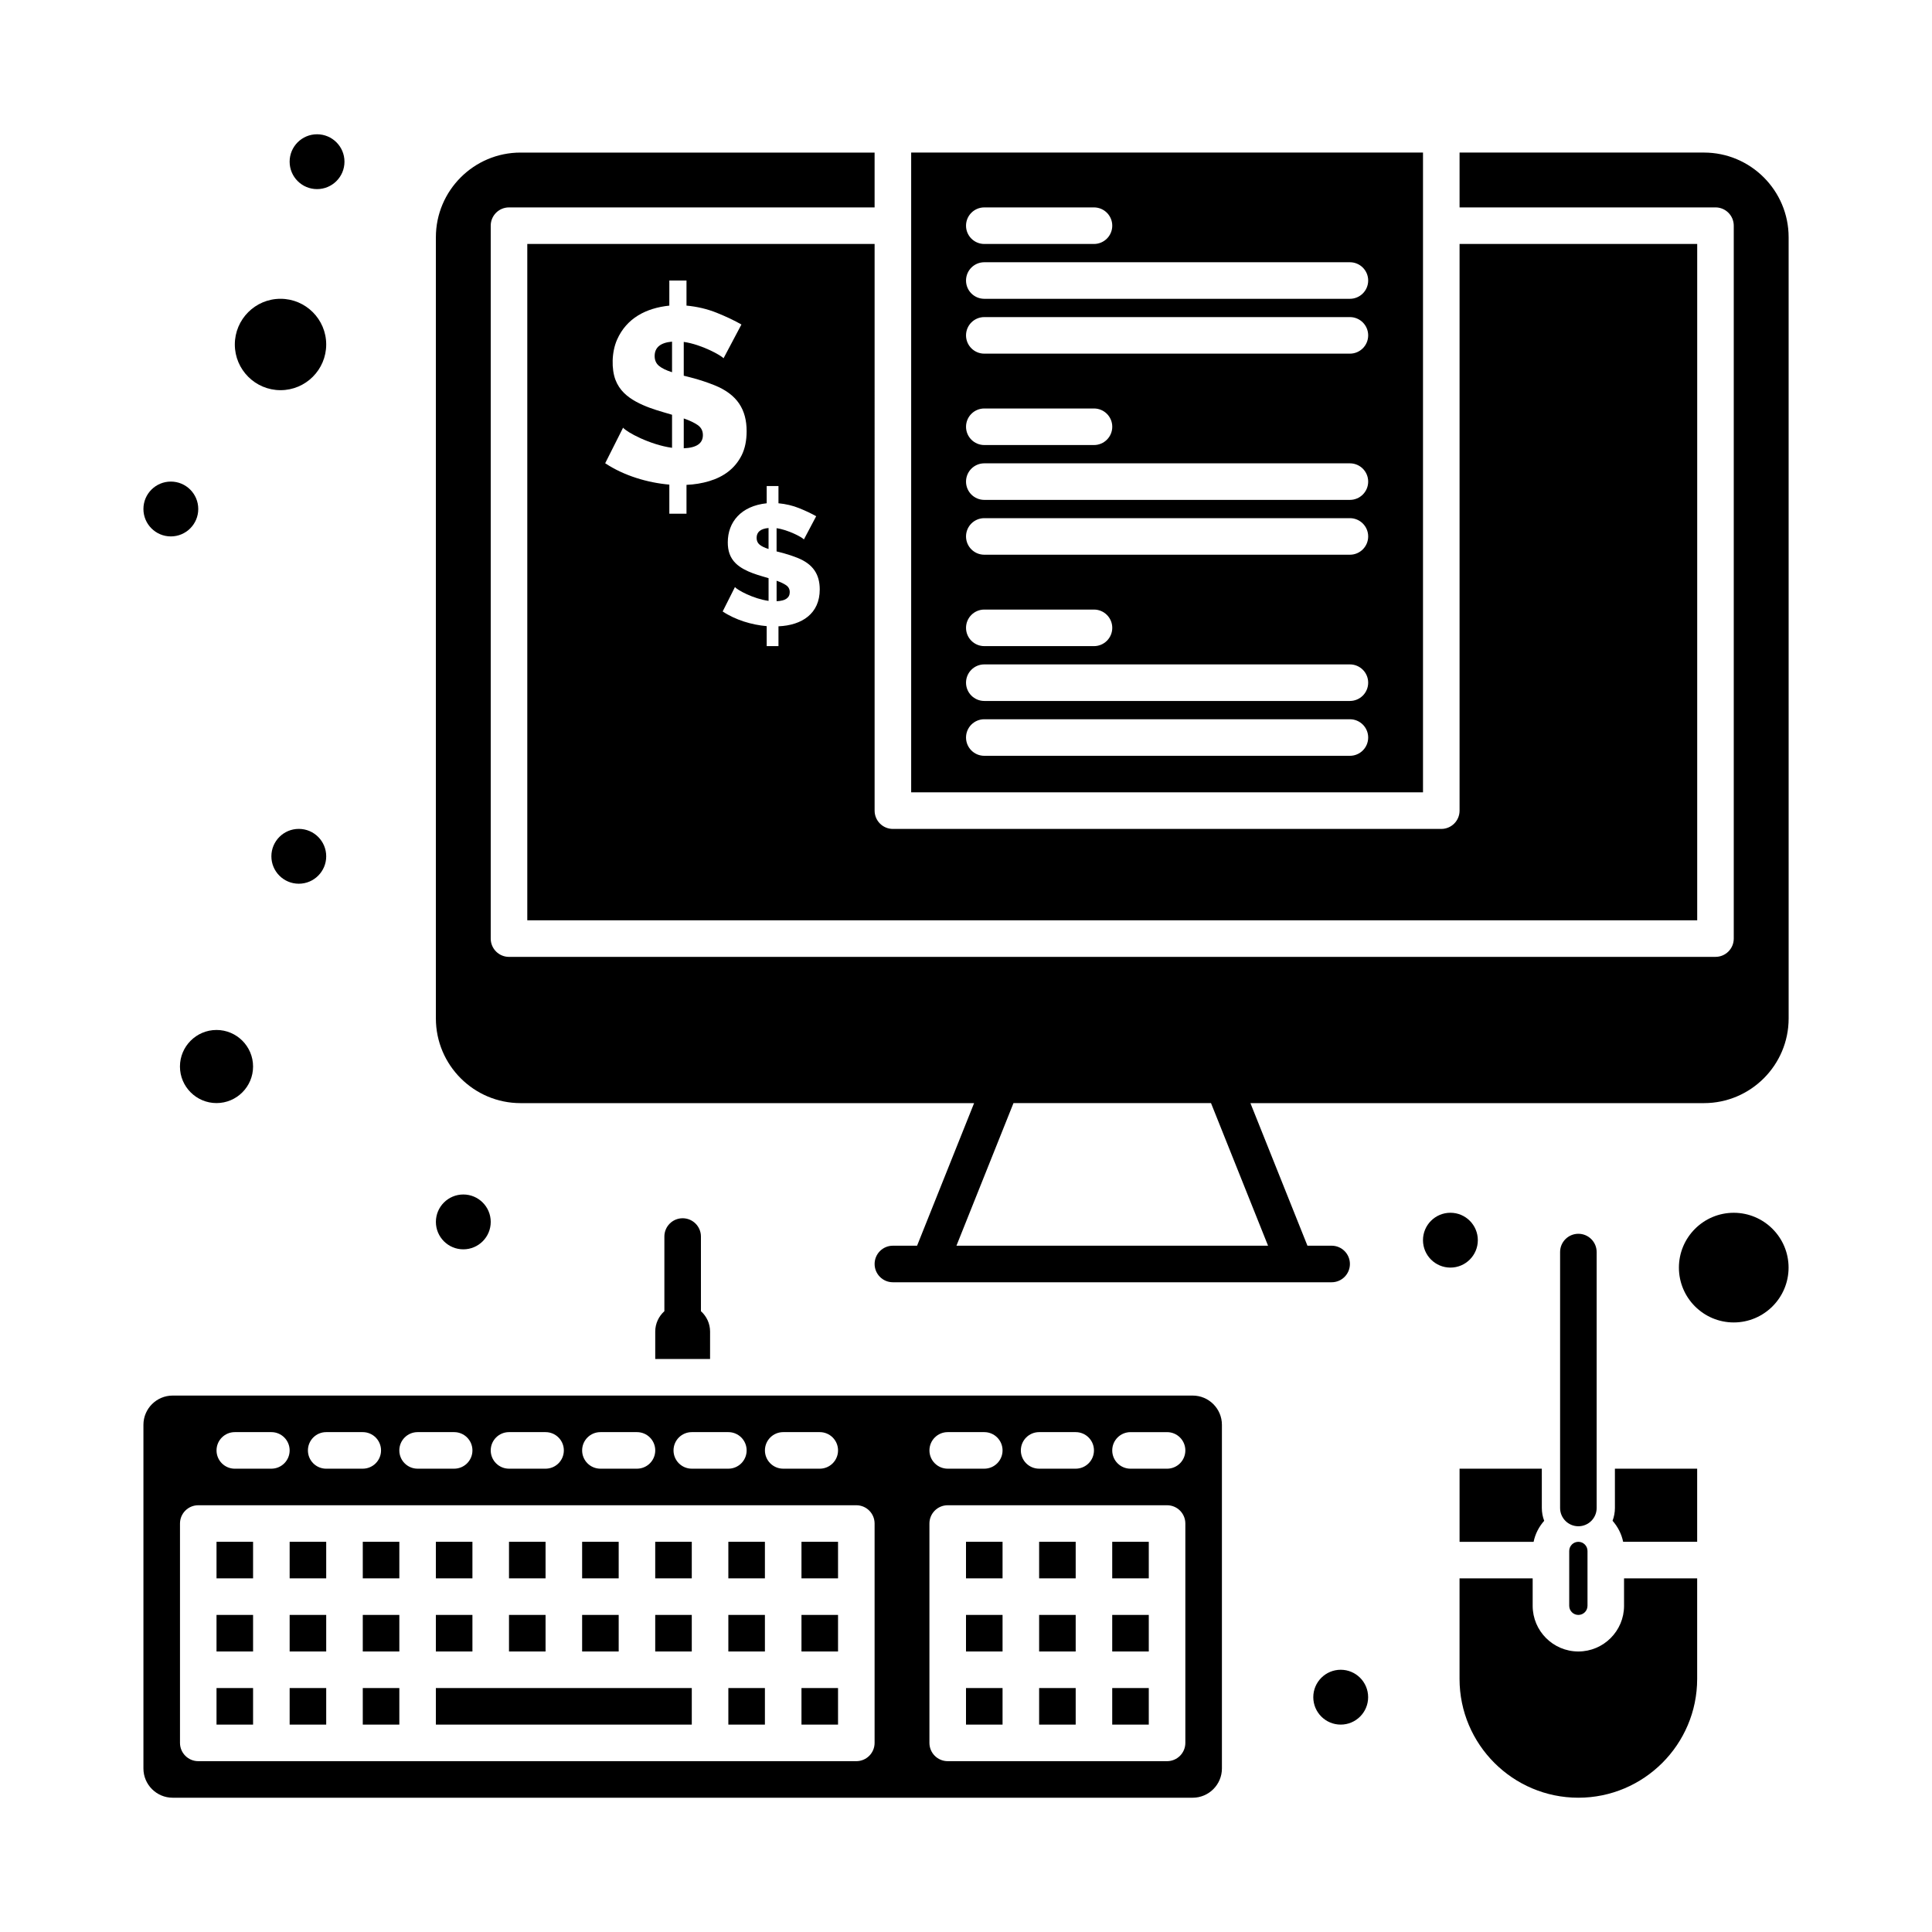
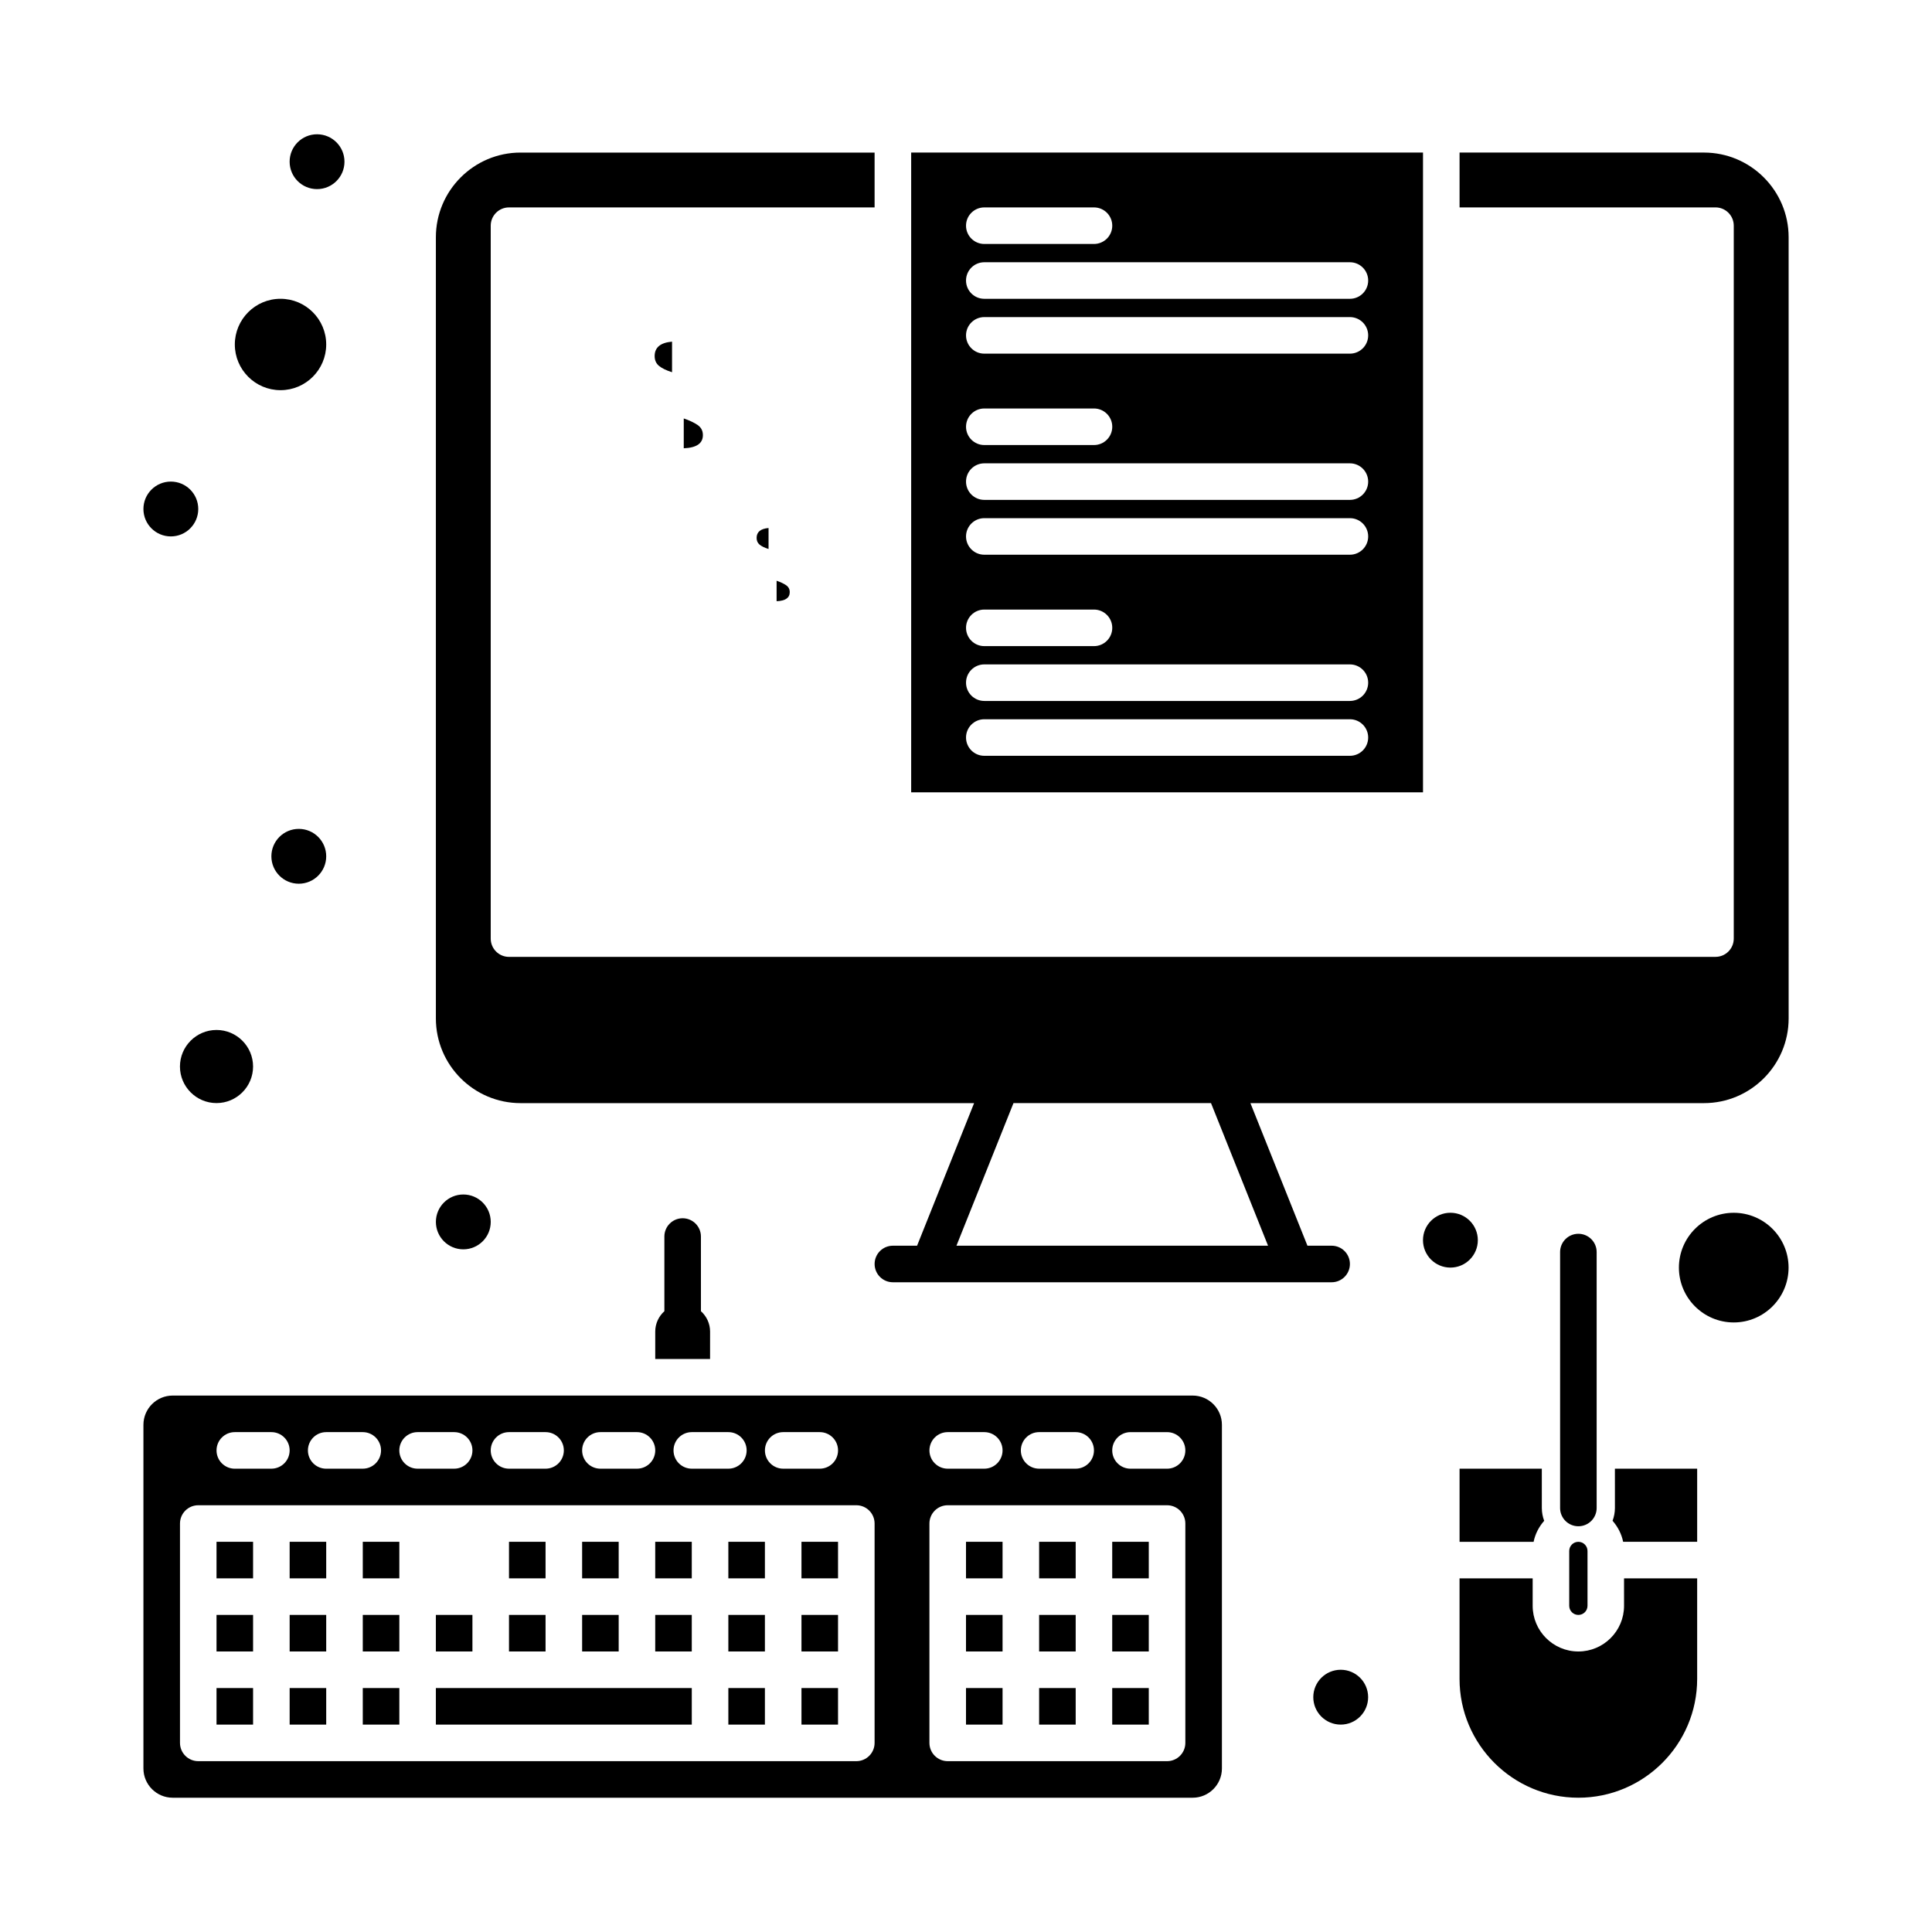
<svg xmlns="http://www.w3.org/2000/svg" fill="#000000" width="800px" height="800px" version="1.1" viewBox="144 144 512 512">
  <g>
    <path d="m438.75 552.59h9.688v9.688h-9.688z" />
    <path d="m438.75 591.35h9.688v9.688h-9.688z" />
    <path d="m438.75 571.97h9.688v9.688h-9.688z" />
    <path d="m218.34 247.4c6.68 0 12.109-5.434 12.109-12.109 0-6.68-5.434-12.109-12.109-12.109-6.68-0.004-12.109 5.43-12.109 12.109 0 6.676 5.43 12.109 12.109 12.109z" />
    <path d="m191.69 426.64c0 5.344 4.348 9.688 9.688 9.688 5.344 0 9.688-4.348 9.688-9.688 0-5.344-4.348-9.688-9.688-9.688s-9.688 4.348-9.688 9.688z" />
    <path d="m419.38 552.59h9.688v9.688h-9.688z" />
    <path d="m356.4 552.59h9.688v9.688h-9.688z" />
    <path d="m574.39 569.55c0 6.68-5.434 12.109-12.109 12.109-6.68 0-12.109-5.434-12.109-12.109v-7.266h-19.379v26.641c0 17.363 14.125 31.488 31.488 31.488 17.359 0 31.484-14.125 31.484-31.488v-26.645h-19.379z" />
    <path d="m400 591.35h9.688v9.688h-9.688z" />
    <path d="m400 571.97h9.688v9.688h-9.688z" />
    <path d="m419.38 571.97h9.688v9.688h-9.688z" />
    <path d="m419.38 591.35h9.688v9.688h-9.688z" />
    <path d="m400 552.59h9.688v9.688h-9.688z" />
-     <path d="m375.78 208.65h-92.043v179.24h310.04v-179.24h-62.977v150.18c0 2.676-2.168 4.844-4.844 4.844h-145.33c-2.676 0-4.844-2.168-4.844-4.844zm-49.852 63.844v7.641h-4.547v-7.707c-5.766-0.5-12.043-2.363-17-5.664l4.742-9.422c0.922 1.172 7.125 4.527 12.977 5.336v-8.762c-2.523-0.824-9.094-2.215-12.68-5.731-1.031-1.008-1.801-2.176-2.305-3.492-1.09-2.844-1.062-7.352 0.426-10.707 2.523-5.672 7.66-8.344 13.836-8.992l0.004-6.656h4.547v6.652c2.852 0.266 5.531 0.902 8.035 1.91 2.504 1.012 4.676 2.043 6.523 3.094l-4.742 8.961c-0.555-0.734-5.824-3.676-10.543-4.348v8.961c0.566 0.16 4.074 0.887 8.168 2.535 6.031 2.43 8.496 6.465 8.496 12.156 0 2.504-0.438 4.633-1.316 6.391-1.762 3.519-4.781 5.711-8.598 6.852-1.906 0.574-3.918 0.902-6.023 0.992zm24.375 37.484v5.246h-3.121v-5.289c-3.965-0.348-8.27-1.625-11.668-3.891l3.254-6.469c0.629 0.793 4.867 3.102 8.91 3.664v-6.016c-1.844-0.605-6.254-1.527-8.707-3.934-1.551-1.516-2.102-3.379-2.102-5.562 0-5.375 3.512-9.645 10.312-10.355v-4.566h3.121v4.566c1.961 0.184 3.801 0.617 5.516 1.312 1.719 0.695 3.211 1.402 4.477 2.125l-3.254 6.152c-0.418-0.559-4.129-2.543-7.238-2.984v6.152c0.469 0.133 2.84 0.625 5.606 1.742 4.102 1.648 5.832 4.394 5.832 8.344 0.004 6.375-4.684 9.5-10.938 9.762z" />
    <path d="m352.34 299.1c-0.633-0.438-1.477-0.836-2.531-1.199v5.426c2.32-0.09 3.481-0.891 3.481-2.398 0-0.781-0.316-1.391-0.949-1.828z" />
    <path d="m328.89 256.64c-0.922-0.637-2.152-1.219-3.688-1.746v7.906c3.383-0.133 5.074-1.293 5.074-3.492 0-1.141-0.461-2.027-1.387-2.668z" />
    <path d="m317.49 238.36c0 1.098 0.383 1.965 1.152 2.602 0.766 0.637 1.922 1.195 3.457 1.68v-8.102c-3.074 0.266-4.609 1.539-4.609 3.82z" />
    <path d="m521.11 184.43h-135.64v169.55h135.64zm-116.26 14.535h29.066c2.676 0 4.844 2.168 4.844 4.844 0 2.676-2.168 4.844-4.844 4.844h-29.066c-2.676 0-4.844-2.168-4.844-4.844 0-2.676 2.168-4.844 4.844-4.844zm96.887 145.33h-96.887c-2.676 0-4.844-2.168-4.844-4.844 0-2.676 2.168-4.844 4.844-4.844h96.887c2.676 0 4.844 2.168 4.844 4.844 0 2.676-2.168 4.844-4.844 4.844zm0-14.535h-96.887c-2.676 0-4.844-2.168-4.844-4.844 0-2.676 2.168-4.844 4.844-4.844h96.887c2.676 0 4.844 2.168 4.844 4.844 0 2.676-2.168 4.844-4.844 4.844zm-101.73-19.375c0-2.676 2.168-4.844 4.844-4.844h29.066c2.676 0 4.844 2.168 4.844 4.844 0 2.676-2.168 4.844-4.844 4.844h-29.066c-2.676 0-4.844-2.168-4.844-4.844zm101.73-19.379h-96.887c-2.676 0-4.844-2.168-4.844-4.844s2.168-4.844 4.844-4.844h96.887c2.676 0 4.844 2.168 4.844 4.844s-2.168 4.844-4.844 4.844zm0-14.531h-96.887c-2.676 0-4.844-2.168-4.844-4.844s2.168-4.844 4.844-4.844h96.887c2.676 0 4.844 2.168 4.844 4.844s-2.168 4.844-4.844 4.844zm-101.73-19.379c0-2.676 2.168-4.844 4.844-4.844h29.066c2.676 0 4.844 2.168 4.844 4.844 0 2.676-2.168 4.844-4.844 4.844h-29.066c-2.676 0-4.844-2.168-4.844-4.844zm101.73-19.375h-96.887c-2.676 0-4.844-2.168-4.844-4.844 0-2.676 2.168-4.844 4.844-4.844h96.887c2.676 0 4.844 2.168 4.844 4.844 0 2.676-2.168 4.844-4.844 4.844zm0-14.535h-96.887c-2.676 0-4.844-2.168-4.844-4.844 0-2.676 2.168-4.844 4.844-4.844h96.887c2.676 0 4.844 2.168 4.844 4.844 0 2.676-2.168 4.844-4.844 4.844z" />
    <path d="m344.51 286.55c0 0.754 0.262 1.352 0.789 1.785 0.527 0.438 1.32 0.824 2.375 1.152v-5.559c-2.109 0.18-3.164 1.055-3.164 2.621z" />
    <path d="m559.86 555.02v14.531c0 1.336 1.086 2.422 2.422 2.422s2.422-1.086 2.422-2.422v-14.531c0-1.336-1.086-2.422-2.422-2.422s-2.422 1.086-2.422 2.422z" />
    <path d="m595.55 184.43h-64.75v14.531h67.82c2.676 0 4.844 2.168 4.844 4.844v188.93c0 2.676-2.168 4.844-4.844 4.844l-319.73 0.004c-2.676 0-4.844-2.168-4.844-4.844v-188.93c0-2.676 2.168-4.844 4.844-4.844h96.887v-14.531h-93.82c-12.375-0.004-22.445 10.066-22.445 22.441v207.02c0 12.375 10.07 22.445 22.445 22.445h120.19l-15.113 37.785h-6.41c-2.676 0-4.844 2.168-4.844 4.844 0 2.676 2.168 4.844 4.844 4.844h116.27c2.676 0 4.844-2.168 4.844-4.844 0-2.676-2.168-4.844-4.844-4.844h-6.41l-15.113-37.785h120.19c12.375 0 22.445-10.07 22.445-22.445l-0.004-207.02c0-12.375-10.07-22.445-22.445-22.445zm-198.08 289.69 15.113-37.785h52.348l15.113 37.785z" />
    <path d="m240.14 552.59h9.688v9.688h-9.688z" />
    <path d="m278.89 571.97h9.688v9.688h-9.688z" />
    <path d="m201.38 552.59h9.688v9.688h-9.688z" />
    <path d="m201.38 571.97h9.688v9.688h-9.688z" />
    <path d="m259.51 591.35v9.688h67.82v-9.688h-67.82z" />
    <path d="m298.27 552.59h9.688v9.688h-9.688z" />
    <path d="m220.76 591.35h9.688v9.688h-9.688z" />
    <path d="m201.38 591.35h9.688v9.688h-9.688z" />
    <path d="m298.27 571.97h9.688v9.688h-9.688z" />
    <path d="m259.51 571.97h9.688v9.688h-9.688z" />
    <path d="m240.14 591.35h9.688v9.688h-9.688z" />
-     <path d="m259.51 552.59h9.688v9.688h-9.688z" />
+     <path d="m259.51 552.59h9.688h-9.688z" />
    <path d="m240.14 571.97h9.688v9.688h-9.688z" />
    <path d="m220.76 571.97h9.688v9.688h-9.688z" />
    <path d="m220.76 552.59h9.688v9.688h-9.688z" />
    <path d="m278.89 552.59h9.688v9.688h-9.688z" />
    <path d="m337.02 552.59h9.688v9.688h-9.688z" />
    <path d="m460.07 513.84h-270.31c-4.273 0-7.75 3.477-7.75 7.75v91.074c0 4.273 3.477 7.75 7.75 7.75h270.31c4.273 0 7.75-3.477 7.75-7.75v-91.074c0.004-4.273-3.477-7.75-7.75-7.75zm-40.691 9.688h9.688c2.676 0 4.844 2.168 4.844 4.844 0 2.676-2.168 4.844-4.844 4.844h-9.688c-2.676 0-4.844-2.168-4.844-4.844 0-2.676 2.168-4.844 4.844-4.844zm-24.223 0h9.688c2.676 0 4.844 2.168 4.844 4.844 0 2.676-2.168 4.844-4.844 4.844h-9.688c-2.676 0-4.844-2.168-4.844-4.844 0-2.676 2.168-4.844 4.844-4.844zm-43.598 0h9.688c2.676 0 4.844 2.168 4.844 4.844 0 2.676-2.168 4.844-4.844 4.844h-9.688c-2.676 0-4.844-2.168-4.844-4.844 0-2.676 2.168-4.844 4.844-4.844zm-24.223 0h9.688c2.676 0 4.844 2.168 4.844 4.844 0 2.676-2.168 4.844-4.844 4.844h-9.688c-2.676 0-4.844-2.168-4.844-4.844 0-2.676 2.168-4.844 4.844-4.844zm-24.219 0h9.688c2.676 0 4.844 2.168 4.844 4.844 0 2.676-2.168 4.844-4.844 4.844h-9.688c-2.676 0-4.844-2.168-4.844-4.844 0-2.676 2.168-4.844 4.844-4.844zm-24.223 0h9.688c2.676 0 4.844 2.168 4.844 4.844 0 2.676-2.168 4.844-4.844 4.844h-9.688c-2.676 0-4.844-2.168-4.844-4.844 0-2.676 2.168-4.844 4.844-4.844zm-24.223 0h9.688c2.676 0 4.844 2.168 4.844 4.844 0 2.676-2.168 4.844-4.844 4.844h-9.688c-2.676 0-4.844-2.168-4.844-4.844 0-2.676 2.168-4.844 4.844-4.844zm-24.223 0h9.688c2.676 0 4.844 2.168 4.844 4.844 0 2.676-2.168 4.844-4.844 4.844l-9.688 0.004c-2.676 0-4.844-2.168-4.844-4.844 0-2.68 2.168-4.848 4.844-4.848zm-24.219 0h9.688c2.676 0 4.844 2.168 4.844 4.844 0 2.676-2.168 4.844-4.844 4.844l-9.688 0.004c-2.676 0-4.844-2.168-4.844-4.844 0-2.68 2.168-4.848 4.844-4.848zm169.55 82.355c0 2.676-2.168 4.844-4.844 4.844h-174.39c-2.676 0-4.844-2.168-4.844-4.844v-58.133c0-2.676 2.168-4.844 4.844-4.844h174.39c2.676 0 4.844 2.168 4.844 4.844v58.133zm82.352 0c0 2.676-2.168 4.844-4.844 4.844h-58.133c-2.676 0-4.844-2.168-4.844-4.844v-58.133c0-2.676 2.168-4.844 4.844-4.844h58.133c2.676 0 4.844 2.168 4.844 4.844v58.133zm-4.844-72.664h-9.688c-2.676 0-4.844-2.168-4.844-4.844s2.168-4.844 4.844-4.844h9.688c2.676 0 4.844 2.168 4.844 4.844s-2.168 4.844-4.844 4.844z" />
    <path d="m356.4 591.35h9.688v9.688h-9.688z" />
    <path d="m317.64 571.97h9.688v9.688h-9.688z" />
    <path d="m337.02 591.35h9.688v9.688h-9.688z" />
    <path d="m317.64 552.59h9.688v9.688h-9.688z" />
    <path d="m337.02 571.97h9.688v9.688h-9.688z" />
    <path d="m356.4 571.97h9.688v9.688h-9.688z" />
    <path d="m603.46 465.4c-8.016 0-14.531 6.519-14.531 14.531 0 8.016 6.519 14.531 14.531 14.531 8.012 0 14.531-6.519 14.531-14.531 0-8.016-6.519-14.531-14.531-14.531z" />
    <path d="m235.29 186.85c0 4.016-3.254 7.266-7.269 7.266-4.012 0-7.266-3.25-7.266-7.266 0-4.012 3.254-7.266 7.266-7.266 4.016 0 7.269 3.254 7.269 7.266" />
    <path d="m196.54 278.89c0 4.012-3.25 7.266-7.266 7.266-4.012 0-7.266-3.254-7.266-7.266s3.254-7.266 7.266-7.266c4.016 0 7.266 3.254 7.266 7.266" />
    <path d="m230.45 370.93c0 4.012-3.25 7.266-7.266 7.266-4.012 0-7.266-3.254-7.266-7.266 0-4.016 3.254-7.266 7.266-7.266 4.016 0 7.266 3.25 7.266 7.266" />
    <path d="m274.05 467.82c0 4.012-3.254 7.266-7.266 7.266-4.016 0-7.269-3.254-7.269-7.266 0-4.016 3.254-7.269 7.269-7.269 4.012 0 7.266 3.254 7.266 7.269" />
    <path d="m535.64 472.66c0 4.012-3.254 7.266-7.266 7.266-4.016 0-7.269-3.254-7.269-7.266 0-4.016 3.254-7.266 7.269-7.266 4.012 0 7.266 3.25 7.266 7.266" />
    <path d="m506.57 593.77c0 4.016-3.254 7.269-7.266 7.269-4.016 0-7.269-3.254-7.269-7.269 0-4.012 3.254-7.266 7.269-7.266 4.012 0 7.266 3.254 7.266 7.266" />
    <path d="m530.8 533.22v19.379h19.621c0.43-2.113 1.426-4.012 2.805-5.57-0.398-1.059-0.625-2.199-0.625-3.394l-0.004-10.414z" />
    <path d="m571.97 543.63c0 1.195-0.227 2.336-0.625 3.394 1.375 1.559 2.371 3.457 2.805 5.57l19.617-0.004v-19.379h-21.801z" />
    <path d="m324.91 466.85c-2.676 0-4.844 2.168-4.844 4.844v19.789c-1.48 1.332-2.422 3.254-2.422 5.402v7.266h14.531l0.004-7.266c0-2.144-0.941-4.07-2.422-5.402l-0.004-19.789c0-2.676-2.168-4.844-4.844-4.844z" />
    <path d="m567.13 543.63v-67.82c0-2.676-2.168-4.844-4.844-4.844-2.676 0-4.844 2.168-4.844 4.844v67.82c0 2.676 2.168 4.844 4.844 4.844 2.676 0 4.844-2.168 4.844-4.844z" />
  </g>
</svg>